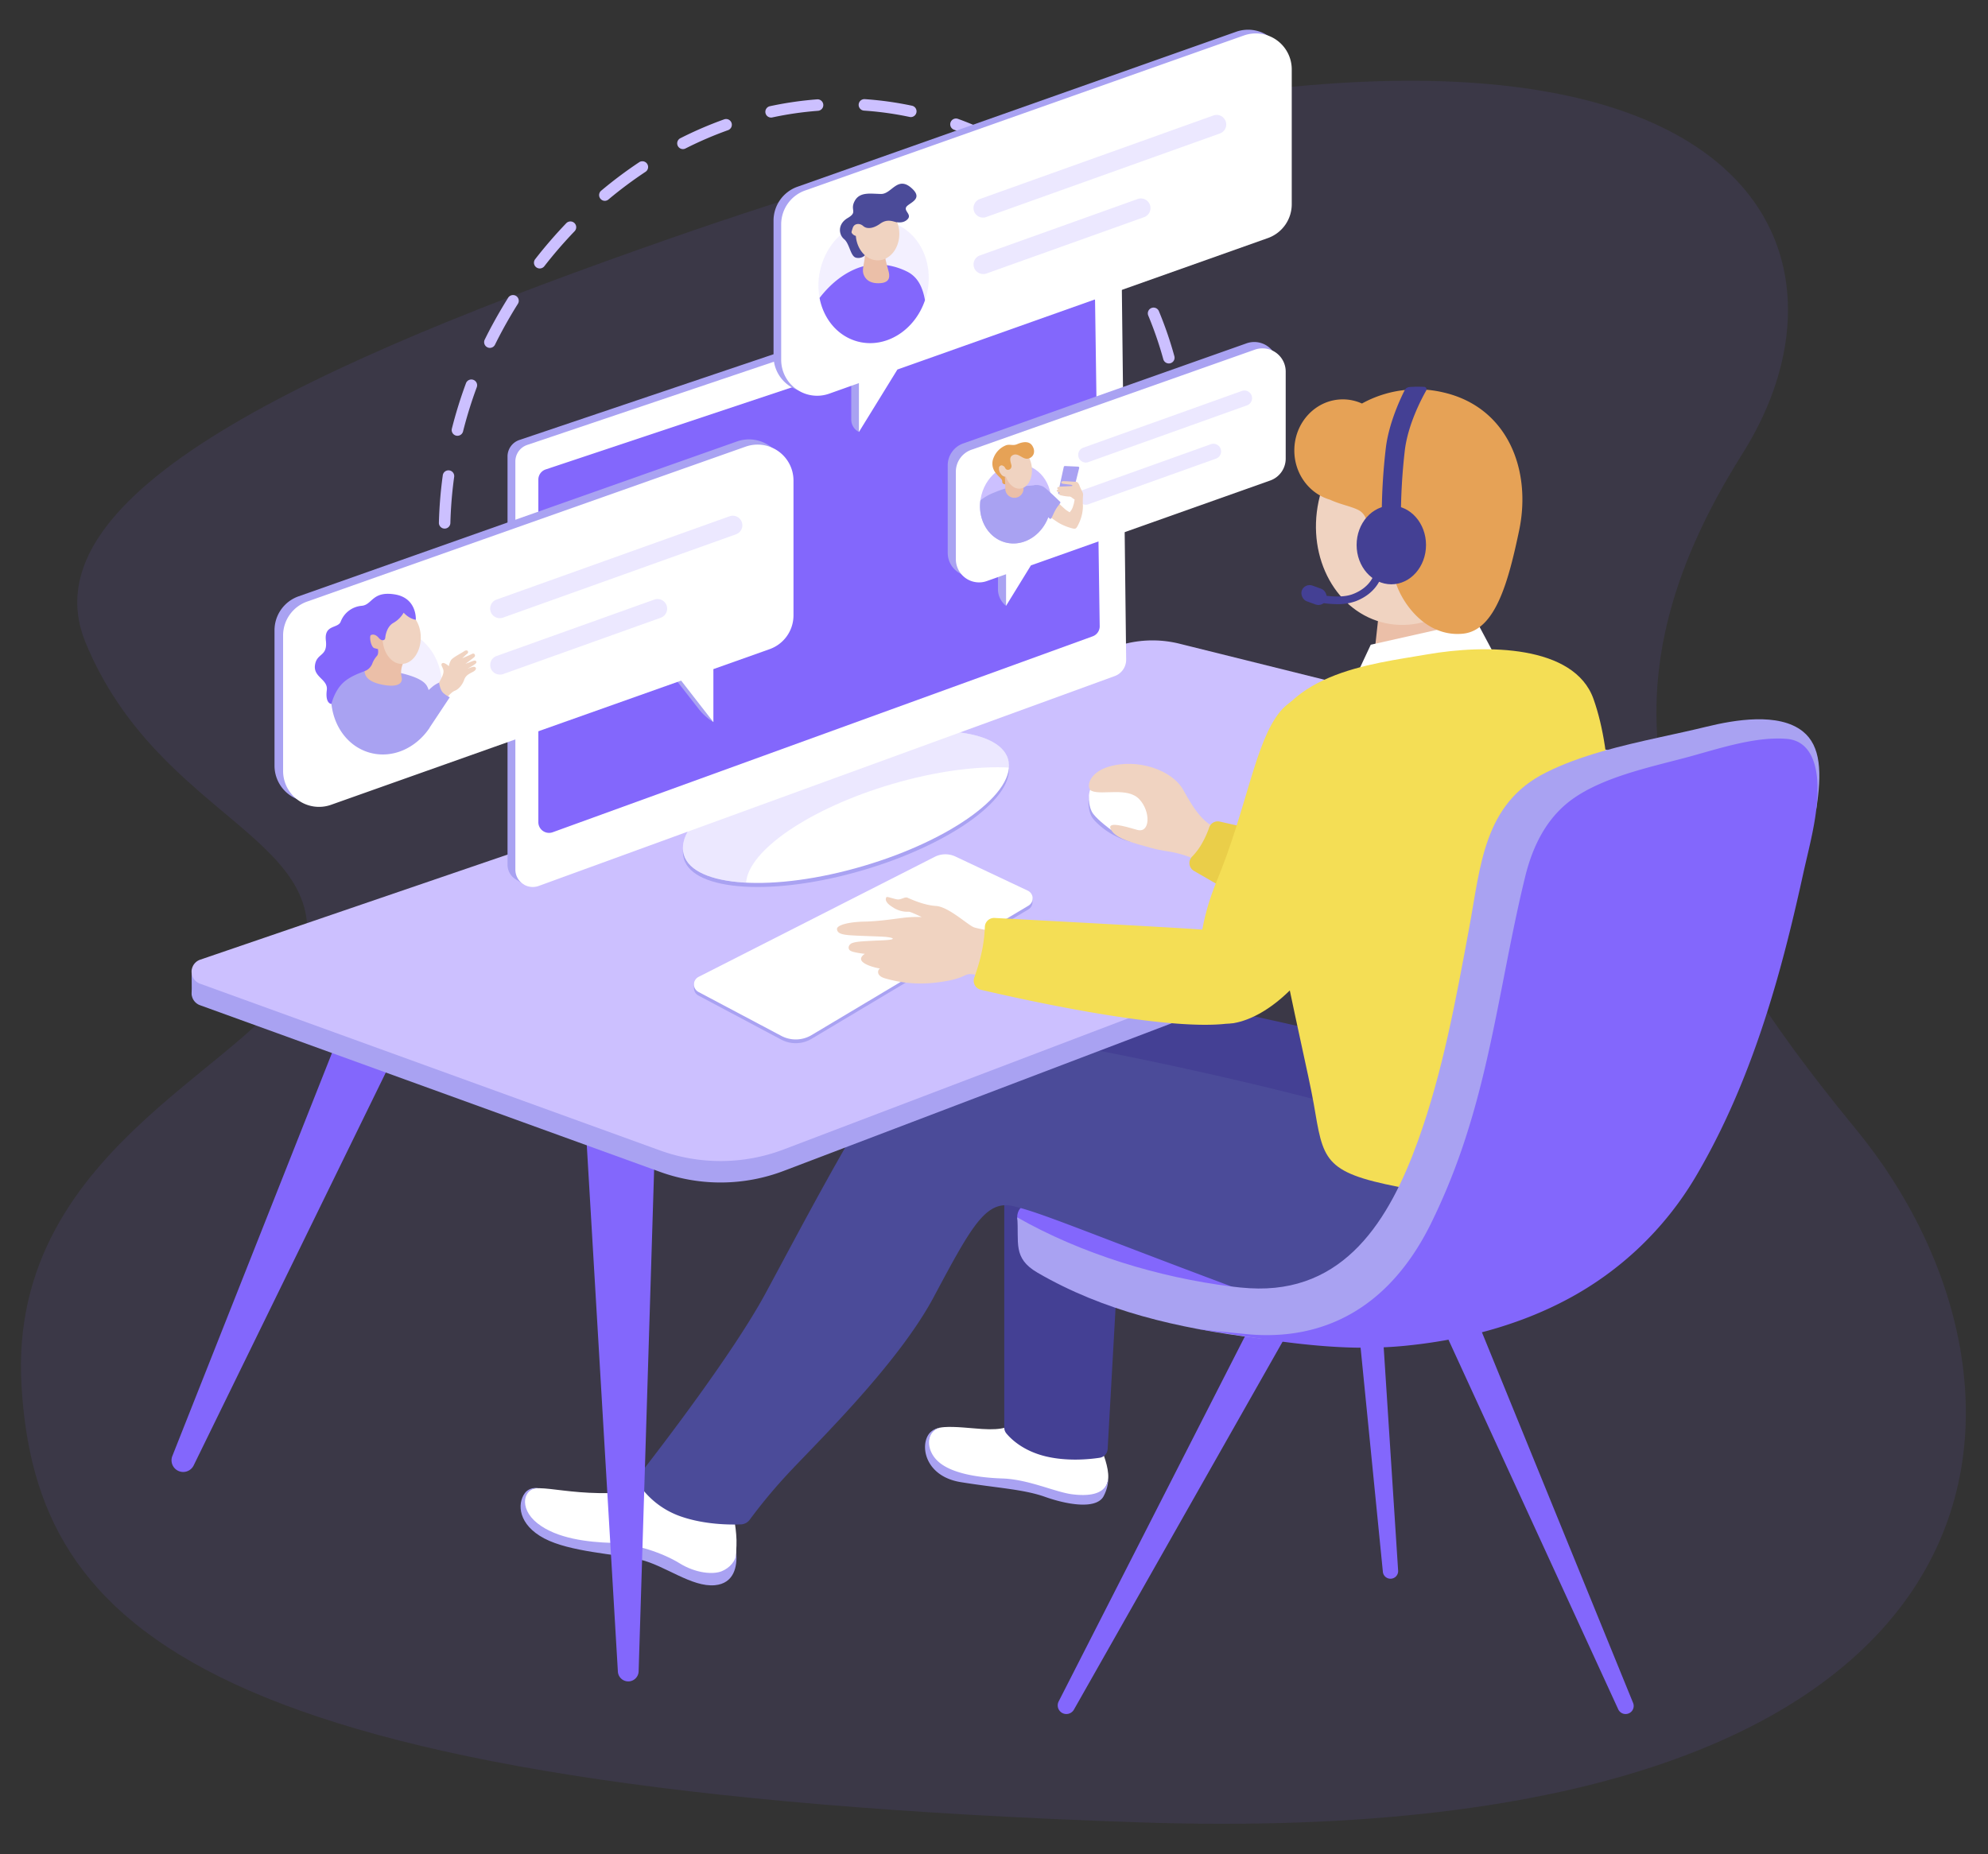
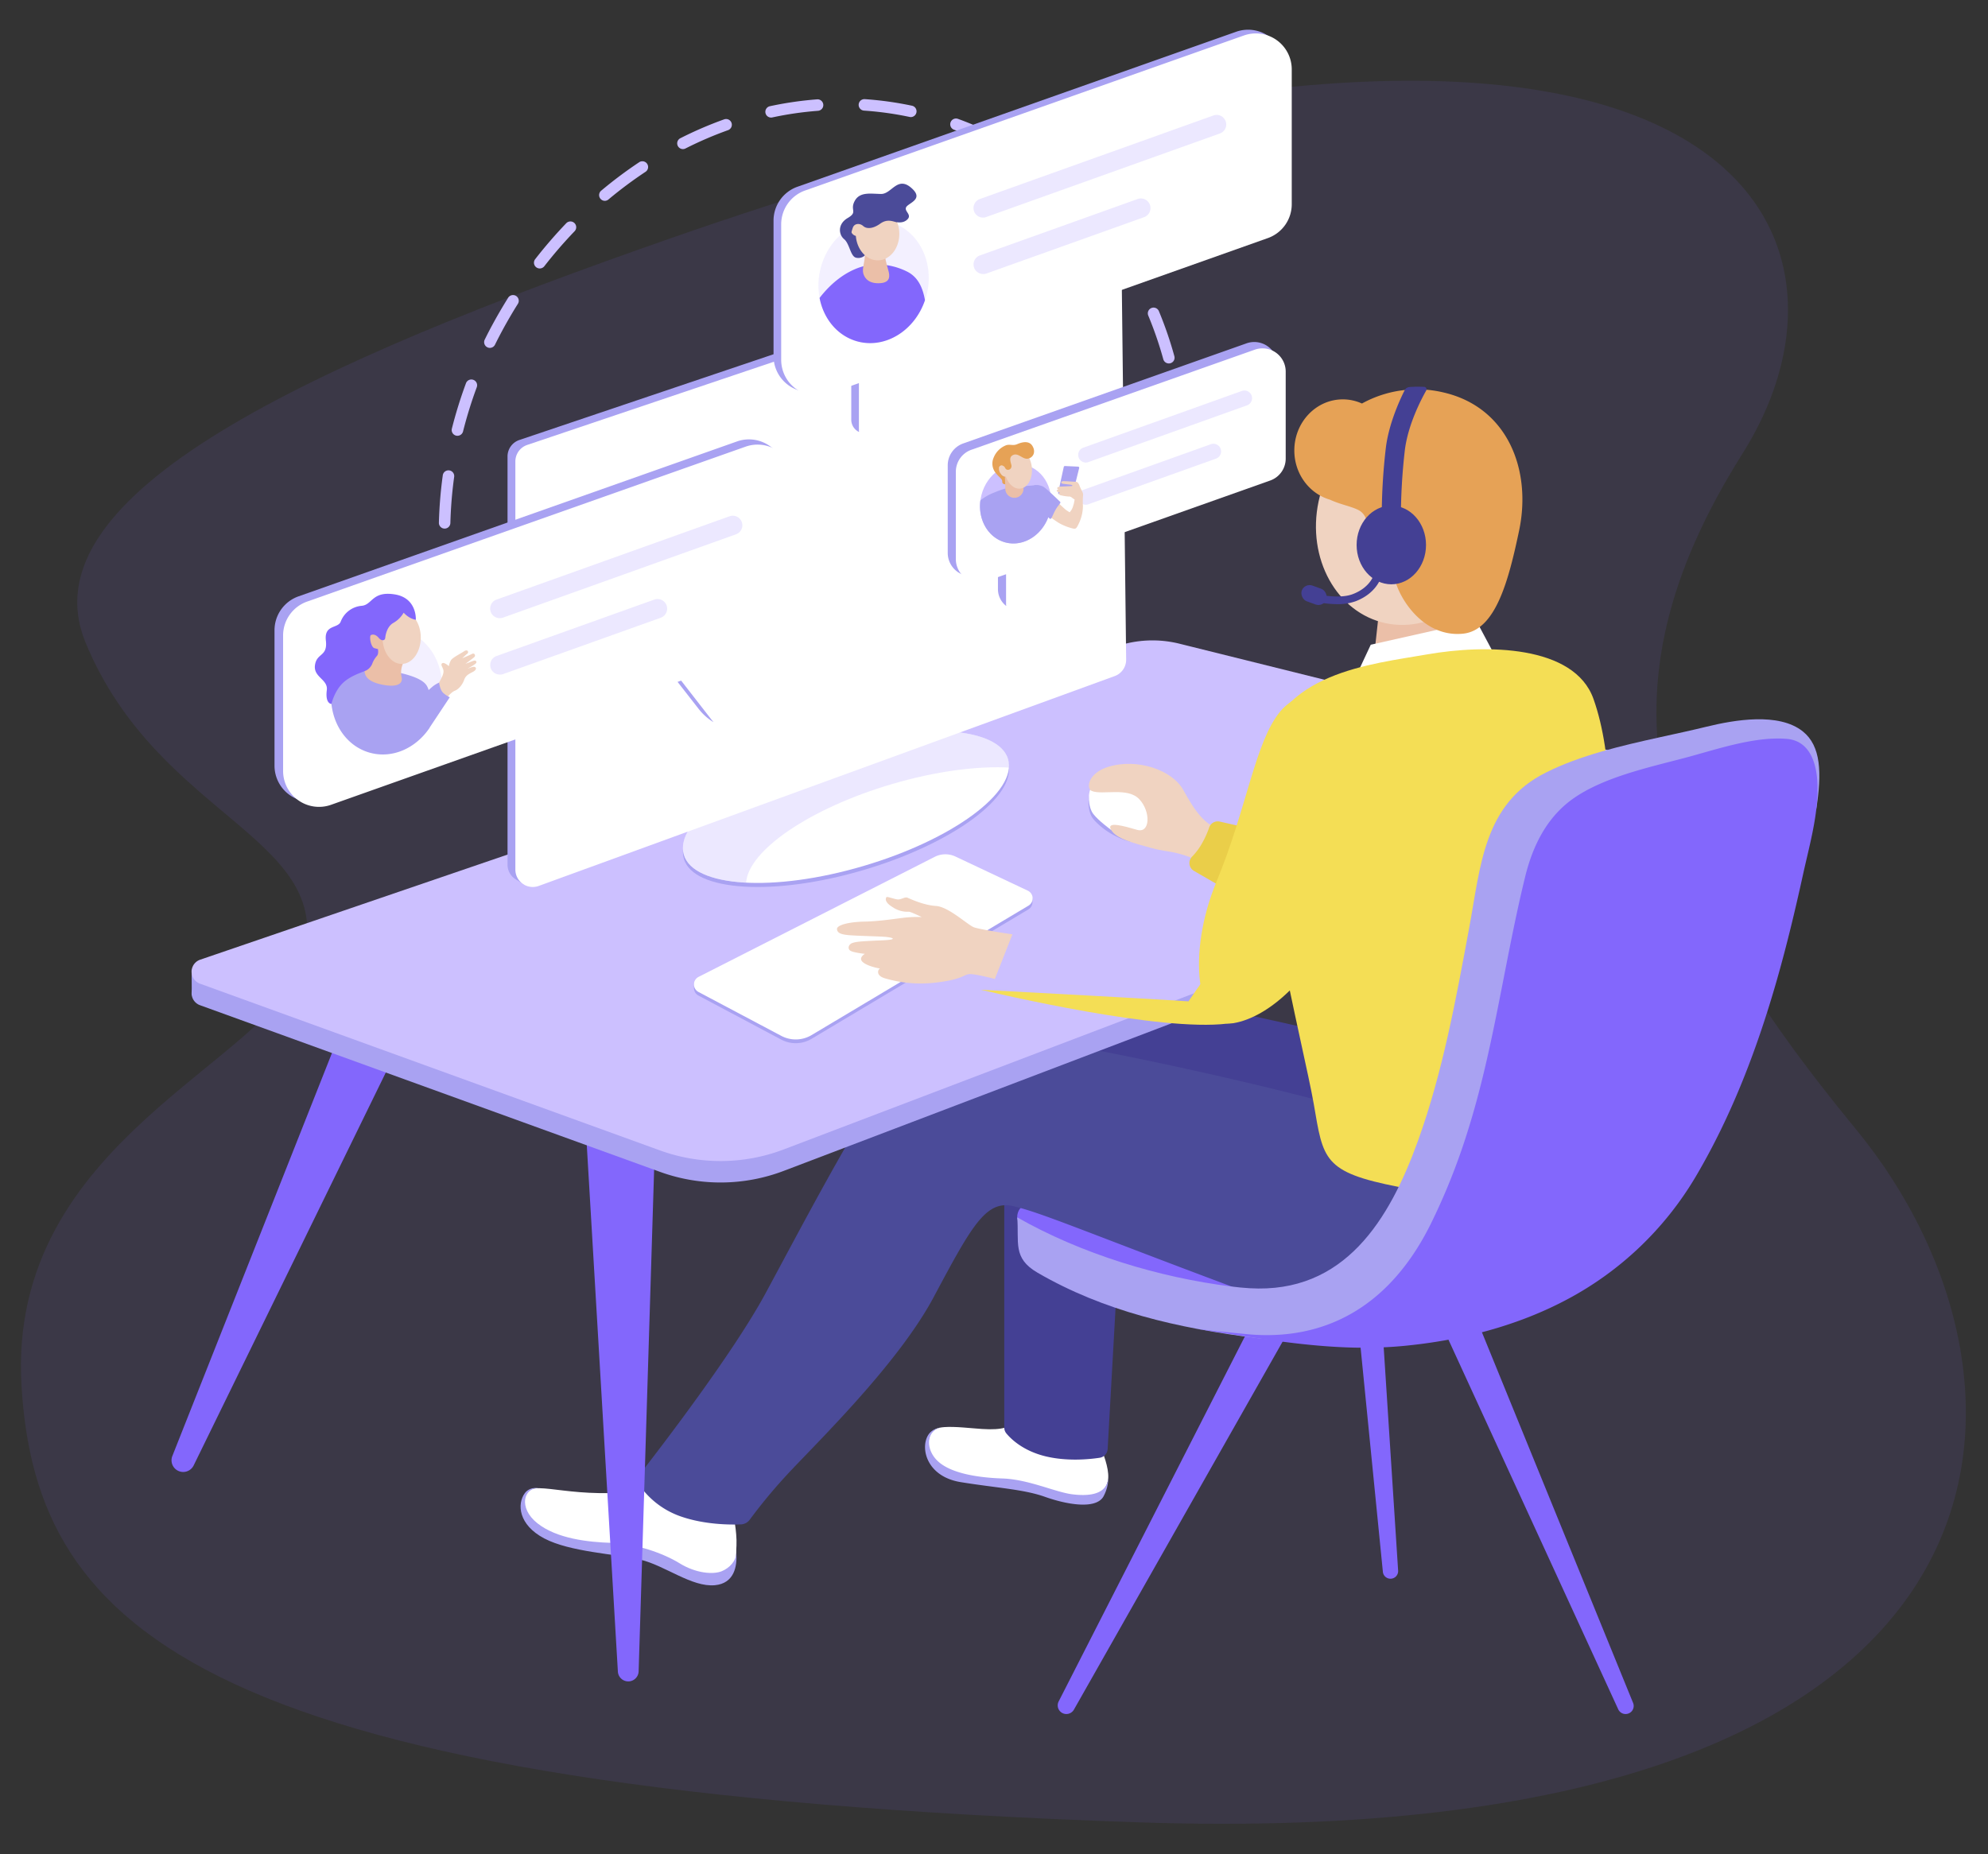
<svg xmlns="http://www.w3.org/2000/svg" viewBox="0 0 986.5 920.33">
  <rect x="0" y="0" width="986.5" height="920.33" fill="#333333" stroke="none" />
  <defs>
    <style>.cls-1,.cls-5{fill:#8367fc;}.cls-1{opacity:0.1;}.cls-2{fill:#fff;}.cls-3{fill:#a9a2f2;}.cls-4{fill:#444094;}.cls-6{fill:#4b4b99;}.cls-13,.cls-7{fill:#ccc0ff;}.cls-8{fill:#f0d3c1;}.cls-9{fill:#eace49;}.cls-10{fill:#ebbfa8;}.cls-11{fill:#f4de55;}.cls-12{fill:#e6a256;}.cls-13{opacity:0.36;}</style>
  </defs>
  <title>01_2</title>
  <g id="Слой_8" data-name="Слой 8">
    <path class="cls-1" d="M333.53,118C155.49,180.09,12.05,245,42.41,318.81c36.42,88.49,126.29,96.73,107.53,159C135.08,527.22,3.49,565.79,10.67,687.67s90.11,201,554.31,216.82c451.83,15.42,460-217.52,356-344S789.39,344.7,864.69,225.12,842.3-59.54,333.53,118Z" />
    <path class="cls-2" d="M505.38,703.75c-2.86,4.67-7.95,6.14-17.95,5.51-6-.38-13.28-1.33-18.84-.94-3.71.26-5.41,1.29-6.7,3.32-3.21,5.08-.17,20,17.33,22.87s29.16,2.91,39.88,6.72,23.15,6.94,27.08.59c1.54-2.49,3.56-4.6,3.76-8.17.31-5.54-2.55-11.92-4.29-17.72C542.79,706.4,511,703.22,511,703.22Z" />
    <path class="cls-3" d="M532,741.66c-8.34-1.06-21.67-7.41-34.53-7.84s-26.4-2.72-32.59-9.08-4.95-16.08,3.75-16.41c-3.7.27-6,1.32-7.54,3.23-4.78,6.12-1.89,21.21,15.61,24.07s31.13,3.49,41.84,7.3,25,6.35,28.93,0a19.79,19.79,0,0,0,2.5-9.28C549.16,741.92,540.29,742.71,532,741.66Z" />
    <path class="cls-2" d="M322.6,737.15s-3.93,4.29-25.36,3.93c-13.7-.23-23.31-2.33-29.49-2.43-3.49-.06-5.1.45-6.52,2.37-3.93,5.34-2.38,14.17,10.47,21s34.29,5.89,46.44,8.75,25,14.1,36.42,13c9.6-.9,10.58-6,10.79-12.84,0-1.32,0-2.59.11-3.77.33-7.27-1.79-16.42-1.79-16.42Z" />
    <path class="cls-3" d="M354.74,786.8c9.6-.9,11.19-9.35,10.62-16.25,0,4.27-3.36,7.7-7.16,9.28-4.29,1.79-12.92,1.07-21-3.93s-21.78-9.76-33.57-10.11-27.38-2.09-37-9.77-6.82-18,1.1-17.36c-3.43-.55-5.88.52-7.3,2.44-3.92,5.34-3.21,15.7,9.65,22.48s35.55,7.68,47.69,10.54S343.31,787.87,354.74,786.8Z" />
    <path class="cls-4" d="M680.22,517.73s-84.74-20.58-116.17-24.16-65.69,12.49-65.71,58.58c0,42.91,0,142.76,0,156.32a4.57,4.57,0,0,0,1,2.93c2.24,2.73,8.28,8.75,19.68,11.47,10.48,2.49,21.15,1.5,26.63.68a4.67,4.67,0,0,0,4-4.36l5.7-101.79,93.47-38.82,41.59-17.86Z" />
    <path class="cls-5" d="M515.36,595.36c-.48.12-10.81,1.47-10.58,8.89s29.27,22.19,29.27,22.19l94.29,21.78,30.36-5,23.93-16.78-5.82-10.68L536.19,600Z" />
    <path class="cls-5" d="M166.9,517.17,85.52,722.68a5.79,5.79,0,0,0,5.38,7.91h0a5.79,5.79,0,0,0,5.2-3.24L193.56,528Z" />
    <path class="cls-6" d="M733.58,579.29s-50.41,86.2-122.35,59.29-95.51-37.15-108.84-40S481.91,609,463.33,643.79s-61.43,75.51-74.28,89.79a261.83,261.83,0,0,0-17,20.69,5.7,5.7,0,0,1-4.38,2.34c-5.52.22-18.17.15-30-4a41.75,41.75,0,0,1-19.72-14.56,5.75,5.75,0,0,1,.07-7c9.79-12.57,45.82-59.48,61.79-89,18.57-34.29,56.43-107.15,70.72-118.57s41.17-12.86,104.87,0S739.53,564.29,733.58,579.29Z" />
    <path class="cls-5" d="M290.71,560.49l15.9,269.2a5.17,5.17,0,0,0,5.15,4.85h0a5.15,5.15,0,0,0,5.15-5l7.69-249.16-33.89-19.89" />
    <path class="cls-3" d="M389,581.12,846.65,406.94a6.32,6.32,0,0,0-.72-12L585.27,330.15a55.44,55.44,0,0,0-31.33,1.34L99.35,487a6.32,6.32,0,0,0-.11,11.92l228.28,82.72A88.19,88.19,0,0,0,389,581.12Z" />
    <polygon class="cls-3" points="95.08 481.26 95.17 493.99 102.97 493.99 106.18 487.63 95.08 481.26" />
    <path class="cls-7" d="M389,570.47,846.65,396.29a6.32,6.32,0,0,0-.72-12L585.27,319.49a55.53,55.53,0,0,0-31.33,1.35L99.35,476.32a6.31,6.31,0,0,0-.11,11.91L327.52,571A88.19,88.19,0,0,0,389,570.47Z" />
    <path class="cls-3" d="M556.58,416.33a37.11,37.11,0,0,1-12.16-7.79,22.29,22.29,0,0,1-2.09-2.29c-2.62-3.41-2.9-11.07-.7-13.42s23.08,1.07,23.08,1.07l6.81,4.91,7.81,10.83-2.45,7.46-2.81.67A28.3,28.3,0,0,1,557,416.51Z" />
    <path class="cls-2" d="M551.35,411.9s-6.24-4.51-8.85-7.92-2.9-11.07-.7-13.42,23.07,1.07,23.07,1.07l6.81,4.91,7.81,10.83L577,414.83l-11.54,2.75Z" />
    <path class="cls-8" d="M657.88,424.38s-42.23-10.22-51.16-12.29-14.07-10.09-19.55-20S564.41,376.2,550,380.59c-10.08,3.08-11.18,10.78-8.23,12,5.26,2.17,17.81-2.06,23.58,4.09s5.44,17.1-1.1,15.2-15.44-4.46-12.9,0,11,6.52,20.35,9.11,14.29.56,32.6,11.43,50.76,30.89,50.76,30.89Z" />
    <path class="cls-9" d="M605.27,407.78a4.48,4.48,0,0,0-5.22,2.89,47.49,47.49,0,0,1-4.27,9.1,30.59,30.59,0,0,1-4.31,5.48,4.49,4.49,0,0,0,1,7c10.08,5.83,30.83,17.83,37.59,21.77,9,5.27,17.06-36.76,17.06-36.76Z" />
    <path class="cls-10" d="M684.07,305.61l-3.86,35.16,71.87,15.14s-15.47-20.14-20.22-31.57a163.84,163.84,0,0,1-7.47-23.56Z" />
    <polygon class="cls-2" points="732.63 308.21 680.21 320 673.19 335 741.81 325.42 732.63 308.21" />
    <path class="cls-11" d="M707.89,324.85c-27.36,4.82-74.06,8.93-81.34,50.15-6.88,39,20.6,145.24,25.36,172.86s4.53,33.93,42.15,41.25,85.24,3.52,90-36.49,26.67-149.52,6.67-205.72C781.2,320.13,737.59,319.63,707.89,324.85Z" />
    <ellipse class="cls-8" cx="698.47" cy="258.25" rx="52.21" ry="45.11" transform="translate(301.83 888.52) rotate(-78.11)" />
    <path class="cls-12" d="M716,194.72a56.59,56.59,0,0,0-40.16,5.56,22.91,22.91,0,0,0-9.49-2.06c-13.29,0-24.07,11.36-24.07,25.36,0,11.67,7.5,21.48,17.69,24.43,4.8,2.28,10.46,3.29,14,5.08,8,4.07,2.76,16.4,5.45,20.52,0,0,4.6-17.24,12.4-12.49,11.12,6.79-1.93,19.69,1,28.65,3.32,10,15,26.56,33.13,24.75,16.13-1.61,22.59-26,27.88-51.21C760.13,233.34,748.22,202,716,194.72Z" />
    <ellipse class="cls-4" cx="690.41" cy="270.49" rx="17.22" ry="19.52" />
    <path class="cls-4" d="M663.54,299.87a50.06,50.06,0,0,1-11.14-1.35l.93-3.68c.11,0,10.9,2.71,17.91.06,9.59-3.62,10.93-10.85,10.94-10.92l3.75.64c-.07.38-1.75,9.45-13.34,13.84A26.1,26.1,0,0,1,663.54,299.87Z" />
    <rect class="cls-4" x="645.56" y="291.22" width="12.95" height="8.29" rx="4.15" transform="translate(140.28 -205.13) rotate(19.99)" />
    <path class="cls-4" d="M699.4,192.1a2.94,2.94,0,0,0-2.4,1.65c-3.35,6.68-7.87,17.46-9.26,28.15a296.41,296.41,0,0,0-2.08,36.41l9.5-.11a293.62,293.62,0,0,1,2-35.08c1.56-12,7.49-23.85,10.57-29.3a1.21,1.21,0,0,0-1-1.8A56,56,0,0,0,699.4,192.1Z" />
    <path class="cls-5" d="M674.77,664.93l11.45,115.23a3.8,3.8,0,0,0,3.78,3.42h0a3.79,3.79,0,0,0,3.79-4L686.2,662.15Z" />
    <path class="cls-5" d="M529.17,850.73h0a4.31,4.31,0,0,0,3.74-2.18L638.28,662.7l-19.94-.55-93,182.33A4.29,4.29,0,0,0,529.17,850.73Z" />
    <path class="cls-5" d="M810.37,845.18,732.63,654.53l-13.87,10.4L803,848.38a4,4,0,0,0,3.66,2.35h0A4,4,0,0,0,810.37,845.18Z" />
    <path class="cls-3" d="M823.94,365.86c-19.53,4.31-39.68,9-56.72,17.53-31.08,15.49-32.46,46.41-38.14,77C722.47,496,716,531.84,703.72,566c-14.22,39.49-36.56,76.21-83.71,73.39-2.94-.17-5.86-.46-8.78-.83-36.23-4.52-74.55-16.17-106.45-34.33,1,12.33-2.45,20.14,10,27.41,32.77,19.06,69.34,27.63,109.53,32.57,83.79,10.31,122.09-95.5,137.34-164,1.09-4.88,2.05-9.79,2.85-14.73,9.05-55.24,29.25-88.58,78.58-102.86s54.35,19.33,58.15,19.32c2.92-18.49,2.38-31.67-6.6-38.9-12-9.62-34.22-5.67-47.77-2.36C839.5,362.48,831.77,364.14,823.94,365.86Z" />
    <path class="cls-5" d="M830.13,377.7c-16.51,4.26-35.38,9-48.91,18.28s-20.61,23.71-24.4,39.21C746.5,477.34,741.31,520.47,728.14,562a316.94,316.94,0,0,1-18.37,45.91C685,657.39,646.91,665,618.34,662.15c-9.1-.91-18.26-1.69-27.31-3,35.27,5.14,69.59,12.3,105.4,8.89,28.21-2.69,56.29-9.78,81.39-23.18A162.87,162.87,0,0,0,841.4,584.1c18.06-30.56,30.71-64,40.42-98,4.87-17.08,9-34.34,12.81-51.69,3.1-14.18,7.39-28.84,7.3-43.47-.07-10.31-2.91-23.19-15.27-24.21-16-1.33-34.74,5.2-50.06,9.29Q833.45,376.85,830.13,377.7Z" />
    <path class="cls-11" d="M680.21,374.28c-.22,30.08-6.15,55.7-17.58,83.22s-32.86,47.5-50.72,50.36-23.21-34.29-8.21-70.36,19-69.21,31.62-84.41c6.29-7.59,18.57-12.16,26.59-8.45S680.37,354.28,680.21,374.28Z" />
    <path class="cls-3" d="M512.4,445.66l-.65-.22a4.1,4.1,0,0,0-1.77-1.56L474.14,427a11.75,11.75,0,0,0-10.33.15L346.65,486.68a4.1,4.1,0,0,0-1.76,1.71l-.54-.41v2.92l.06,0a4.11,4.11,0,0,0,2.18,3.23L387.69,516a15.31,15.31,0,0,0,15-.38l107.64-64.26a4.13,4.13,0,0,0,2-3.51h0Z" />
    <path class="cls-2" d="M346.65,484.86l117.16-59.57a11.75,11.75,0,0,1,10.33-.15L510,442.06a4.22,4.22,0,0,1,.37,7.44L402.71,513.76a15.34,15.34,0,0,1-15,.38l-41.1-21.79A4.22,4.22,0,0,1,346.65,484.86Z" />
    <path class="cls-8" d="M493.67,485.89s-10.1-2.68-12.79-2.39-3.58,2.66-16.2,4.16a62.53,62.53,0,0,1-25.5-2.07c-3.87-1.11-3.63-3.26-3.25-4.07s.82-.8.82-.8-5.81-.91-8.48-3.09.9-4.2.9-4.2-5.11-.53-6.94-1.41-1.31-3.29.8-4,5.28-.82,9.21-1.05,8.84-.24,10.35-.76-1.17-1.09-4.13-1.28-14.11-.46-17.55-.81-5.48-1-5.57-3,5.9-3.55,13.65-3.7,16.17-1.57,20.33-2a57.74,57.74,0,0,1,8.08-.25s-5.26-2.53-6.33-2.65a12.91,12.91,0,0,1-8.06-2.23c-4.5-2.73-3.4-4.55-3.13-5s3.87,1,5.59,1.13,3.57-1.37,4.8-.87,7.93,3.73,14.18,4.11,15.74,9.41,18.8,10.57,19.14,3.52,19.14,3.52Z" />
-     <path class="cls-11" d="M623.81,471.67c9,11.68-.11,33-9.1,35.36-27.25,7-106.87-10.82-128-15.78a4.59,4.59,0,0,1-3.24-6.07,98,98,0,0,0,3.64-12.43,71.64,71.64,0,0,0,1.6-12.69,4.58,4.58,0,0,1,4.83-4.44c19.13,1,88.86,4.73,103.05,5.76C613.09,462.57,617.65,463.65,623.81,471.67Z" />
+     <path class="cls-11" d="M623.81,471.67c9,11.68-.11,33-9.1,35.36-27.25,7-106.87-10.82-128-15.78c19.13,1,88.86,4.73,103.05,5.76C613.09,462.57,617.65,463.65,623.81,471.67Z" />
    <ellipse class="cls-3" cx="419.79" cy="402.52" rx="83.86" ry="30.57" transform="translate(-96.76 135.27) rotate(-16.44)" />
    <ellipse class="cls-2" cx="419.79" cy="400.5" rx="83.86" ry="30.57" transform="translate(-96.19 135.19) rotate(-16.44)" />
    <path class="cls-13" d="M442.44,389.22c22-6.51,42.95-9.16,59-8.21l-1.25-4.25c-4.78-16.19-44.66-18.69-89.09-5.59S334.57,408,339.35,424.23c2.45,8.3,14.13,13,30.89,13.84C371.35,422.19,401.73,401.23,442.44,389.22Z" />
    <path class="cls-3" d="M552.68,130.78a8.64,8.64,0,0,0-11.4-8.08L257.72,218.38a8.63,8.63,0,0,0-5.87,8.18V429.14a8.54,8.54,0,0,0,3.24,6.73h0l.09.06a8.42,8.42,0,0,0,1.39.89l3.69,2.37.35-1.43a8.66,8.66,0,0,0,2.83-.52L549.26,333.09a8.64,8.64,0,0,0,5.68-8.21Z" />
    <path class="cls-2" d="M261.61,220.84l283.57-95.68a8.64,8.64,0,0,1,11.39,8.08l2.26,194.1a8.65,8.65,0,0,1-5.68,8.22L267.33,439.72a8.63,8.63,0,0,1-11.59-8.11V229A8.64,8.64,0,0,1,261.61,220.84Z" />
-     <path class="cls-5" d="M270.77,233l265.63-88.6a5.32,5.32,0,0,1,7,5l2.3,161.37a5.3,5.3,0,0,1-3.5,5.07L274.27,413.07a5.32,5.32,0,0,1-7.13-5v-170A5.33,5.33,0,0,1,270.77,233Z" />
-     <path class="cls-7" d="M222.71,297a2.85,2.85,0,0,1-2.81-2.44c-.56-3.74-1-7.6-1.36-11.48a2.85,2.85,0,0,1,5.67-.51c.34,3.77.79,7.52,1.32,11.16a2.84,2.84,0,0,1-2.4,3.23A2,2,0,0,1,222.71,297Z" />
    <path class="cls-7" d="M220.64,262.36h-.07a2.86,2.86,0,0,1-2.78-2.92,214.24,214.24,0,0,1,1.93-23.53,2.85,2.85,0,0,1,5.65.78,207.49,207.49,0,0,0-1.88,22.9A2.85,2.85,0,0,1,220.64,262.36ZM227,216.29a2.79,2.79,0,0,1-.7-.08,2.85,2.85,0,0,1-2.07-3.46,219.74,219.74,0,0,1,7-22.54,2.85,2.85,0,0,1,5.35,2,214,214,0,0,0-6.81,21.95A2.86,2.86,0,0,1,227,216.29Zm353-35.9a2.85,2.85,0,0,1-2.74-2.09,183.45,183.45,0,0,0-7.46-21.68,2.85,2.85,0,0,1,5.27-2.19,187.51,187.51,0,0,1,7.68,22.35,2.84,2.84,0,0,1-2.75,3.61Zm-336.91-7.72a2.81,2.81,0,0,1-1.26-.3,2.85,2.85,0,0,1-1.29-3.82c1.22-2.46,2.51-5,3.85-7.44,2.41-4.46,5-8.88,7.66-13.14a2.85,2.85,0,1,1,4.83,3c-2.61,4.16-5.12,8.47-7.48,12.82-1.3,2.41-2.57,4.85-3.75,7.26A2.87,2.87,0,0,1,243.12,172.67Zm319-35.16a2.85,2.85,0,0,1-2.47-1.41,167.56,167.56,0,0,0-12.81-19,2.85,2.85,0,1,1,4.49-3.51,174,174,0,0,1,13.25,19.61,2.84,2.84,0,0,1-2.46,4.28Zm-294.27-4.27a2.85,2.85,0,0,1-2.25-4.6A231.41,231.41,0,0,1,281,110.78a2.85,2.85,0,0,1,4.12,4,221.81,221.81,0,0,0-15.05,17.41A2.86,2.86,0,0,1,267.86,133.24Zm265.63-32.3a2.79,2.79,0,0,1-2-.8,159.41,159.41,0,0,0-17.59-14.61,2.85,2.85,0,0,1,3.31-4.64A166,166,0,0,1,535.47,96a2.86,2.86,0,0,1,.08,4A2.82,2.82,0,0,1,533.49,100.94ZM300.11,99.68a2.85,2.85,0,0,1-1.83-5,213.34,213.34,0,0,1,18.9-14.16,2.85,2.85,0,0,1,3.16,4.75A206.89,206.89,0,0,0,301.94,99,2.82,2.82,0,0,1,300.11,99.68ZM338.88,74a2.85,2.85,0,0,1-1.28-5.39,188.57,188.57,0,0,1,21.72-9.36,2.85,2.85,0,1,1,1.91,5.37,183.83,183.83,0,0,0-21.06,9.07A2.82,2.82,0,0,1,338.88,74Zm156.84-.07a2.81,2.81,0,0,1-1.31-.32,174.6,174.6,0,0,0-21-9.22A2.85,2.85,0,1,1,475.39,59,182.06,182.06,0,0,1,497,68.52a2.85,2.85,0,0,1-1.32,5.38ZM382.66,58.35a2.85,2.85,0,0,1-.6-5.64,173.93,173.93,0,0,1,23.42-3.4,2.85,2.85,0,0,1,.43,5.69,167.06,167.06,0,0,0-22.65,3.28A2.46,2.46,0,0,1,382.66,58.35ZM452,58.11a3.05,3.05,0,0,1-.6-.06,162.15,162.15,0,0,0-22.65-3.15,2.85,2.85,0,1,1,.38-5.69,167.8,167.8,0,0,1,23.46,3.27,2.85,2.85,0,0,1-.59,5.63Z" />
    <path class="cls-7" d="M586.2,214.59a2.85,2.85,0,0,1-2.83-2.59c-.34-3.71-.78-7.46-1.33-11.16a2.85,2.85,0,1,1,5.64-.83c.56,3.8,1,7.66,1.37,11.48a2.85,2.85,0,0,1-2.59,3.09Z" />
    <path class="cls-3" d="M365.76,219.09,148.11,296a17.85,17.85,0,0,0-11.89,16.82v67.23A17.84,17.84,0,0,0,160,396.86l173.7-61.65,13,16.66A27.5,27.5,0,0,0,354,358.4h0l-4.25-28.89,27.88-9.89a17.84,17.84,0,0,0,11.86-16.81v-66.9A17.83,17.83,0,0,0,365.76,219.09Z" />
    <path class="cls-2" d="M370,221.69,152.37,298.6a17.84,17.84,0,0,0-11.89,16.81v67.24a17.83,17.83,0,0,0,23.8,16.8L338,337.81,354,358.4V332.11l27.88-9.9a17.81,17.81,0,0,0,11.87-16.8V238.5A17.83,17.83,0,0,0,370,221.69Z" />
    <path class="cls-3" d="M613.39,15.77,395.74,92.68a17.83,17.83,0,0,0-11.89,16.82v67.23a17.83,17.83,0,0,0,23.79,16.81l14.78-5.25v20a6.77,6.77,0,0,0,3.8,6.09h0l15.3-32.89L625.29,116.3a17.85,17.85,0,0,0,11.87-16.81V32.59A17.83,17.83,0,0,0,613.39,15.77Z" />
    <path class="cls-2" d="M617.19,17.63,399.54,94.54a17.82,17.82,0,0,0-11.89,16.81v67.24a17.83,17.83,0,0,0,23.79,16.81l14.78-5.25v24.26l19.1-31,183.77-65.22A17.83,17.83,0,0,0,641,101.35V34.44A17.83,17.83,0,0,0,617.19,17.63Z" />
    <ellipse class="cls-1" cx="433.47" cy="139.8" rx="30.72" ry="27.12" transform="translate(188.68 523.88) rotate(-75.36)" />
    <path class="cls-6" d="M439.21,109.56c2.91-.46,7.45,2.29,10.68-.31s-1.48-4.32-.19-6.48,9.13-3.91,2.35-9.66-9.66,3.17-14.75,3.15S426.74,95,424.16,99.69s1.69,5.47-3.48,8.5-4.51,8.27-1.82,10.49,3.12,8.22,5.7,9.16a4.77,4.77,0,0,0,4.67-1.12Z" />
    <path class="cls-5" d="M406.69,147.88c2,10.45,9,19,19,21.64C439.5,173.12,453.93,164,459,149c-1.2-6.73-3.7-11.54-8.7-14.11a33.37,33.37,0,0,0-15.35-3.64C427.39,131.23,416.37,135.35,406.69,147.88Z" />
    <path class="cls-10" d="M439,126.66s.8,4.22,1.73,7.24,1.21,6.33-4,6.65-7.44-2-8.28-4.6.77-5.7.81-10.37S439,126.66,439,126.66Z" />
    <path class="cls-8" d="M423.5,110.5a2,2,0,0,1,1.84.61c1.5-4.81,5.25-8.26,9.73-8.39,6-.18,11,5.62,11.19,12.94s-4.46,13.39-10.42,13.56c-5.75.17-10.6-5.19-11.15-12.12a3.39,3.39,0,0,1-2.5-2.75C421.71,112.54,422.3,110.82,423.5,110.5Z" />
    <path class="cls-6" d="M420.71,109.12,424.8,107l4.26-5.13s4.59-2.51,4.85-2.6,5.23,2,5.23,2l5.8,1.22,1.08,5.11-.85,2.77c-2.05-.4-4.81-1.93-8.38.64s-6.71,2.74-8.45,1.17-4.4-1.31-5.15.83a30,30,0,0,0-1.07,3.94l-3.31-3Z" />
    <path class="cls-3" d="M618.56,170.41,478,220.09A11.51,11.51,0,0,0,470.29,231v43.43a11.52,11.52,0,0,0,15.37,10.85l9.55-3.38v10.51a10.53,10.53,0,0,0,4.06,8.32h0l8.27-23.21,118.71-42.13a11.52,11.52,0,0,0,7.66-10.86V181.27A11.51,11.51,0,0,0,618.56,170.41Z" />
    <path class="cls-2" d="M622.62,173.57,482,223.25a11.53,11.53,0,0,0-7.68,10.86v43.43a11.52,11.52,0,0,0,15.37,10.86l9.55-3.39v15.67l12.33-20.05L630.31,238.5A11.53,11.53,0,0,0,638,227.65V184.43A11.52,11.52,0,0,0,622.62,173.57Z" />
    <ellipse class="cls-7" cx="503.95" cy="250.03" rx="19.84" ry="17.52" transform="translate(134.7 674.45) rotate(-75.36)" />
    <path class="cls-3" d="M535.52,232.29,532.36,245a.54.54,0,0,1-.56.42l-6.18-.17a.57.57,0,0,1-.54-.68l2.79-12.82a.57.57,0,0,1,.58-.45l6.55.31A.56.56,0,0,1,535.52,232.29Z" />
    <path class="cls-13" d="M538.83,250.51a3.8,3.8,0,0,1-1.28-7.38L601,220.43a3.8,3.8,0,0,1,2.56,7.15l-63.47,22.71A3.79,3.79,0,0,1,538.83,250.51Z" />
    <path class="cls-13" d="M538.83,229.58a3.8,3.8,0,0,1-1.28-7.38L616.37,194a3.8,3.8,0,0,1,2.56,7.15l-78.82,28.19A3.8,3.8,0,0,1,538.83,229.58Z" />
    <path class="cls-8" d="M524.83,249.27s3.32,3.26,4.38,4l1.58,1a7.54,7.54,0,0,0,1.75-3.21,14.93,14.93,0,0,0,.7-3.17,7.39,7.39,0,0,1-1.25-.83,2.21,2.21,0,0,0-1.76-.61,24.73,24.73,0,0,1-3.91-.63c-.87-.23-1.1-1-.73-1.22s.51-.14.51-.14-1.53-.21-1.71-.77.9-.81.9-.81-.81-.14-.65-.7,1.32-.68,2-.69,4.15-.2,5-.23.65-.55-.45-.69-3.22-.37-3.9-.49-1.34-1.3.67-1.26,4.9.28,5.69.29,1.42.27,2.09,2.09,1.8,3.25,1.73,4.47a35.37,35.37,0,0,0-.09,5.47,20.61,20.61,0,0,1-2,8.63c-1.16,2.42-1.45,2.95-3.09,2.52a27,27,0,0,1-6.83-2.71c-2.71-1.68-6-4.24-6-4.24Z" />
    <path class="cls-3" d="M526.13,249.66A.5.5,0,0,0,526,249c-1.37-1.34-7.22-7-8.45-7.53a7.44,7.44,0,0,0-4-.65c-1.72.13-2.09,6.49-2.09,6.49s7.27,8,8.17,8.88c.47.48.91.89,1.21,1.19a.54.54,0,0,0,.81-.1c.48-.74,1.1-2.33,2-4S525.75,250.33,526.13,249.66Z" />
    <path class="cls-3" d="M513.55,240.85c-3.14.37-9.14.54-11.6.83a50.63,50.63,0,0,0-8.66,2.81,25.47,25.47,0,0,0-6.81,3.89c-1.26,9.61,3.92,18.62,12.46,20.85,9.13,2.38,18.69-3.86,21.73-14,.35-1.72.61-3.27.89-4.61a.57.57,0,0,1,0-.13c0-.31,0-.61,0-.91C521.39,246.29,518.21,240.3,513.55,240.85Z" />
    <path class="cls-10" d="M507.9,241.22l0,1.47a4.52,4.52,0,0,1-4.67,4.39h0a4.51,4.51,0,0,1-4.37-4.39l-.18-6.1,4.5-2.62Z" />
    <ellipse class="cls-8" cx="505.2" cy="232.61" rx="6.85" ry="9.99" transform="translate(-22.56 57.1) rotate(-6.33)" />
    <ellipse class="cls-8" cx="497.84" cy="233.8" rx="1.85" ry="3.05" transform="translate(-50.06 281.84) rotate(-30.17)" />
    <path class="cls-12" d="M502.8,225.81c2.62-1.16,4.78,2.44,7.43,1.81s3.88-3.5,2-6.42c-1.73-2.64-5.21-1.73-7.39-.78s-3.35,0-5.41.51a10.91,10.91,0,0,0-6.4,6.32,7.32,7.32,0,0,0,1.19,7.64c1.68,2.19,3.16,2.74,3.12,4.14s1.46,1.33,1.46,1.33l-.12-3.77a2.86,2.86,0,0,1-2-1.36,3.86,3.86,0,0,1-.92-3.15,1.28,1.28,0,0,1,1.8-.93,2.21,2.21,0,0,1,1.31,1.27c.83,1.55,3.52.66,3-1.68C501.3,228.72,500.66,226.75,502.8,225.81Z" />
    <ellipse class="cls-1" cx="191.63" cy="343.93" rx="30.72" ry="27.12" transform="matrix(0.25, -0.97, 0.97, 0.25, -189.56, 442.44)" />
    <path class="cls-3" d="M213.08,361.11c-4.28-11.16,2.23-14.88-1.31-20.77-2.26-3.77-10.23-6-19.91-7.7-8.28-1.43-19.07-.94-24.19,6a28.14,28.14,0,0,0-3.34,5.47c-.71,13.84,7.12,26.34,19.54,29.58,11.06,2.89,22.54-2.41,29.26-12.37C213.11,361.23,213.1,361.17,213.08,361.11Z" />
    <path class="cls-10" d="M192,316.42l-5.59-4.62-7,1.4s1.48,16.93,1.48,19.26.66,5.58,8.28,7.25,10.8-.18,10.15-3.44a11,11,0,0,1,1.21-8C201.82,325.76,192,316.42,192,316.42Z" />
    <ellipse class="cls-8" cx="199.31" cy="316.42" rx="9.49" ry="13.12" />
    <path class="cls-5" d="M200.3,304.11a13.65,13.65,0,0,1-5,5c-3.23,1.74-4,6-4.13,7.48s-1.86,1.67-3.25,0-2.8-1.86-3.82-1.4-.09,6.05,1.68,6.51l1.76.47s.47,2.23-.46,3.35l0,0a12,12,0,0,0-2.24,3.6,6.56,6.56,0,0,1-2.76,3.44c-1.52.94-7.57,2.4-11.72,6.23-4.46,4.13-5.89,10.61-5.89,10.61s-3.18,0-2.3-6.89c.69-5.38-6.79-6.32-5.86-12.46s6.33-4,5.4-12.1,5.95-5.86,7.35-9.39a12.23,12.23,0,0,1,10.33-7.87c5.39-.38,5.17-7.45,16.43-5.68s10.52,12.63,10.52,12.63a10,10,0,0,1-3.51-1.41A13.61,13.61,0,0,1,200.3,304.11Z" />
    <path class="cls-8" d="M221.37,346.86s2.32-3.26,4.3-4,3.85-3.12,4.63-5.35,2.2-2.91,4.3-4,1.78-2.26.88-2.51-3.65,1-3.65,1,3.11-1.74,4-2.47.63-1.23.16-1.59-2.62.66-3.57,1a13.35,13.35,0,0,0-1.51.59s3.45-2.54,4.38-3.33.21-2.29-1.07-1.63-4.82,2.13-4.82,2.13,1.69-1.64,2.51-2.28.25-2.41-1.63-1.16-5.62,3.09-6.46,4.38a8.17,8.17,0,0,0-1.07,3s-2.44-2.24-3.4-1.39.74,2.23.73,3.94-1.13,3.61-2.22,5.6a64.39,64.39,0,0,0-2.6,5.92Z" />
    <path class="cls-3" d="M192.17,361.53s21.16-19.85,22.9-21.08a14.91,14.91,0,0,1,2.81-1.64s.46,3.57,2,5.05a13.11,13.11,0,0,0,3.31,2.21l-10.1,15.21L208,363.93Z" />
    <path class="cls-13" d="M248,306.82a4.75,4.75,0,0,1-1.6-9.23L362.16,256.2a4.75,4.75,0,0,1,3.2,8.94l-115.72,41.4A4.73,4.73,0,0,1,248,306.82Z" />
    <path class="cls-13" d="M248,334.82a4.75,4.75,0,0,1-1.6-9.22l78.28-28a4.75,4.75,0,0,1,3.2,9l-78.28,28A4.73,4.73,0,0,1,248,334.82Z" />
    <path class="cls-13" d="M487.85,108a4.75,4.75,0,0,1-1.6-9.23L602,57.36a4.75,4.75,0,1,1,3.2,8.94L489.44,107.7A4.64,4.64,0,0,1,487.85,108Z" />
    <path class="cls-13" d="M487.85,136a4.75,4.75,0,0,1-1.6-9.22l78.28-28a4.75,4.75,0,0,1,3.2,9l-78.29,28A4.64,4.64,0,0,1,487.85,136Z" />
  </g>
</svg>